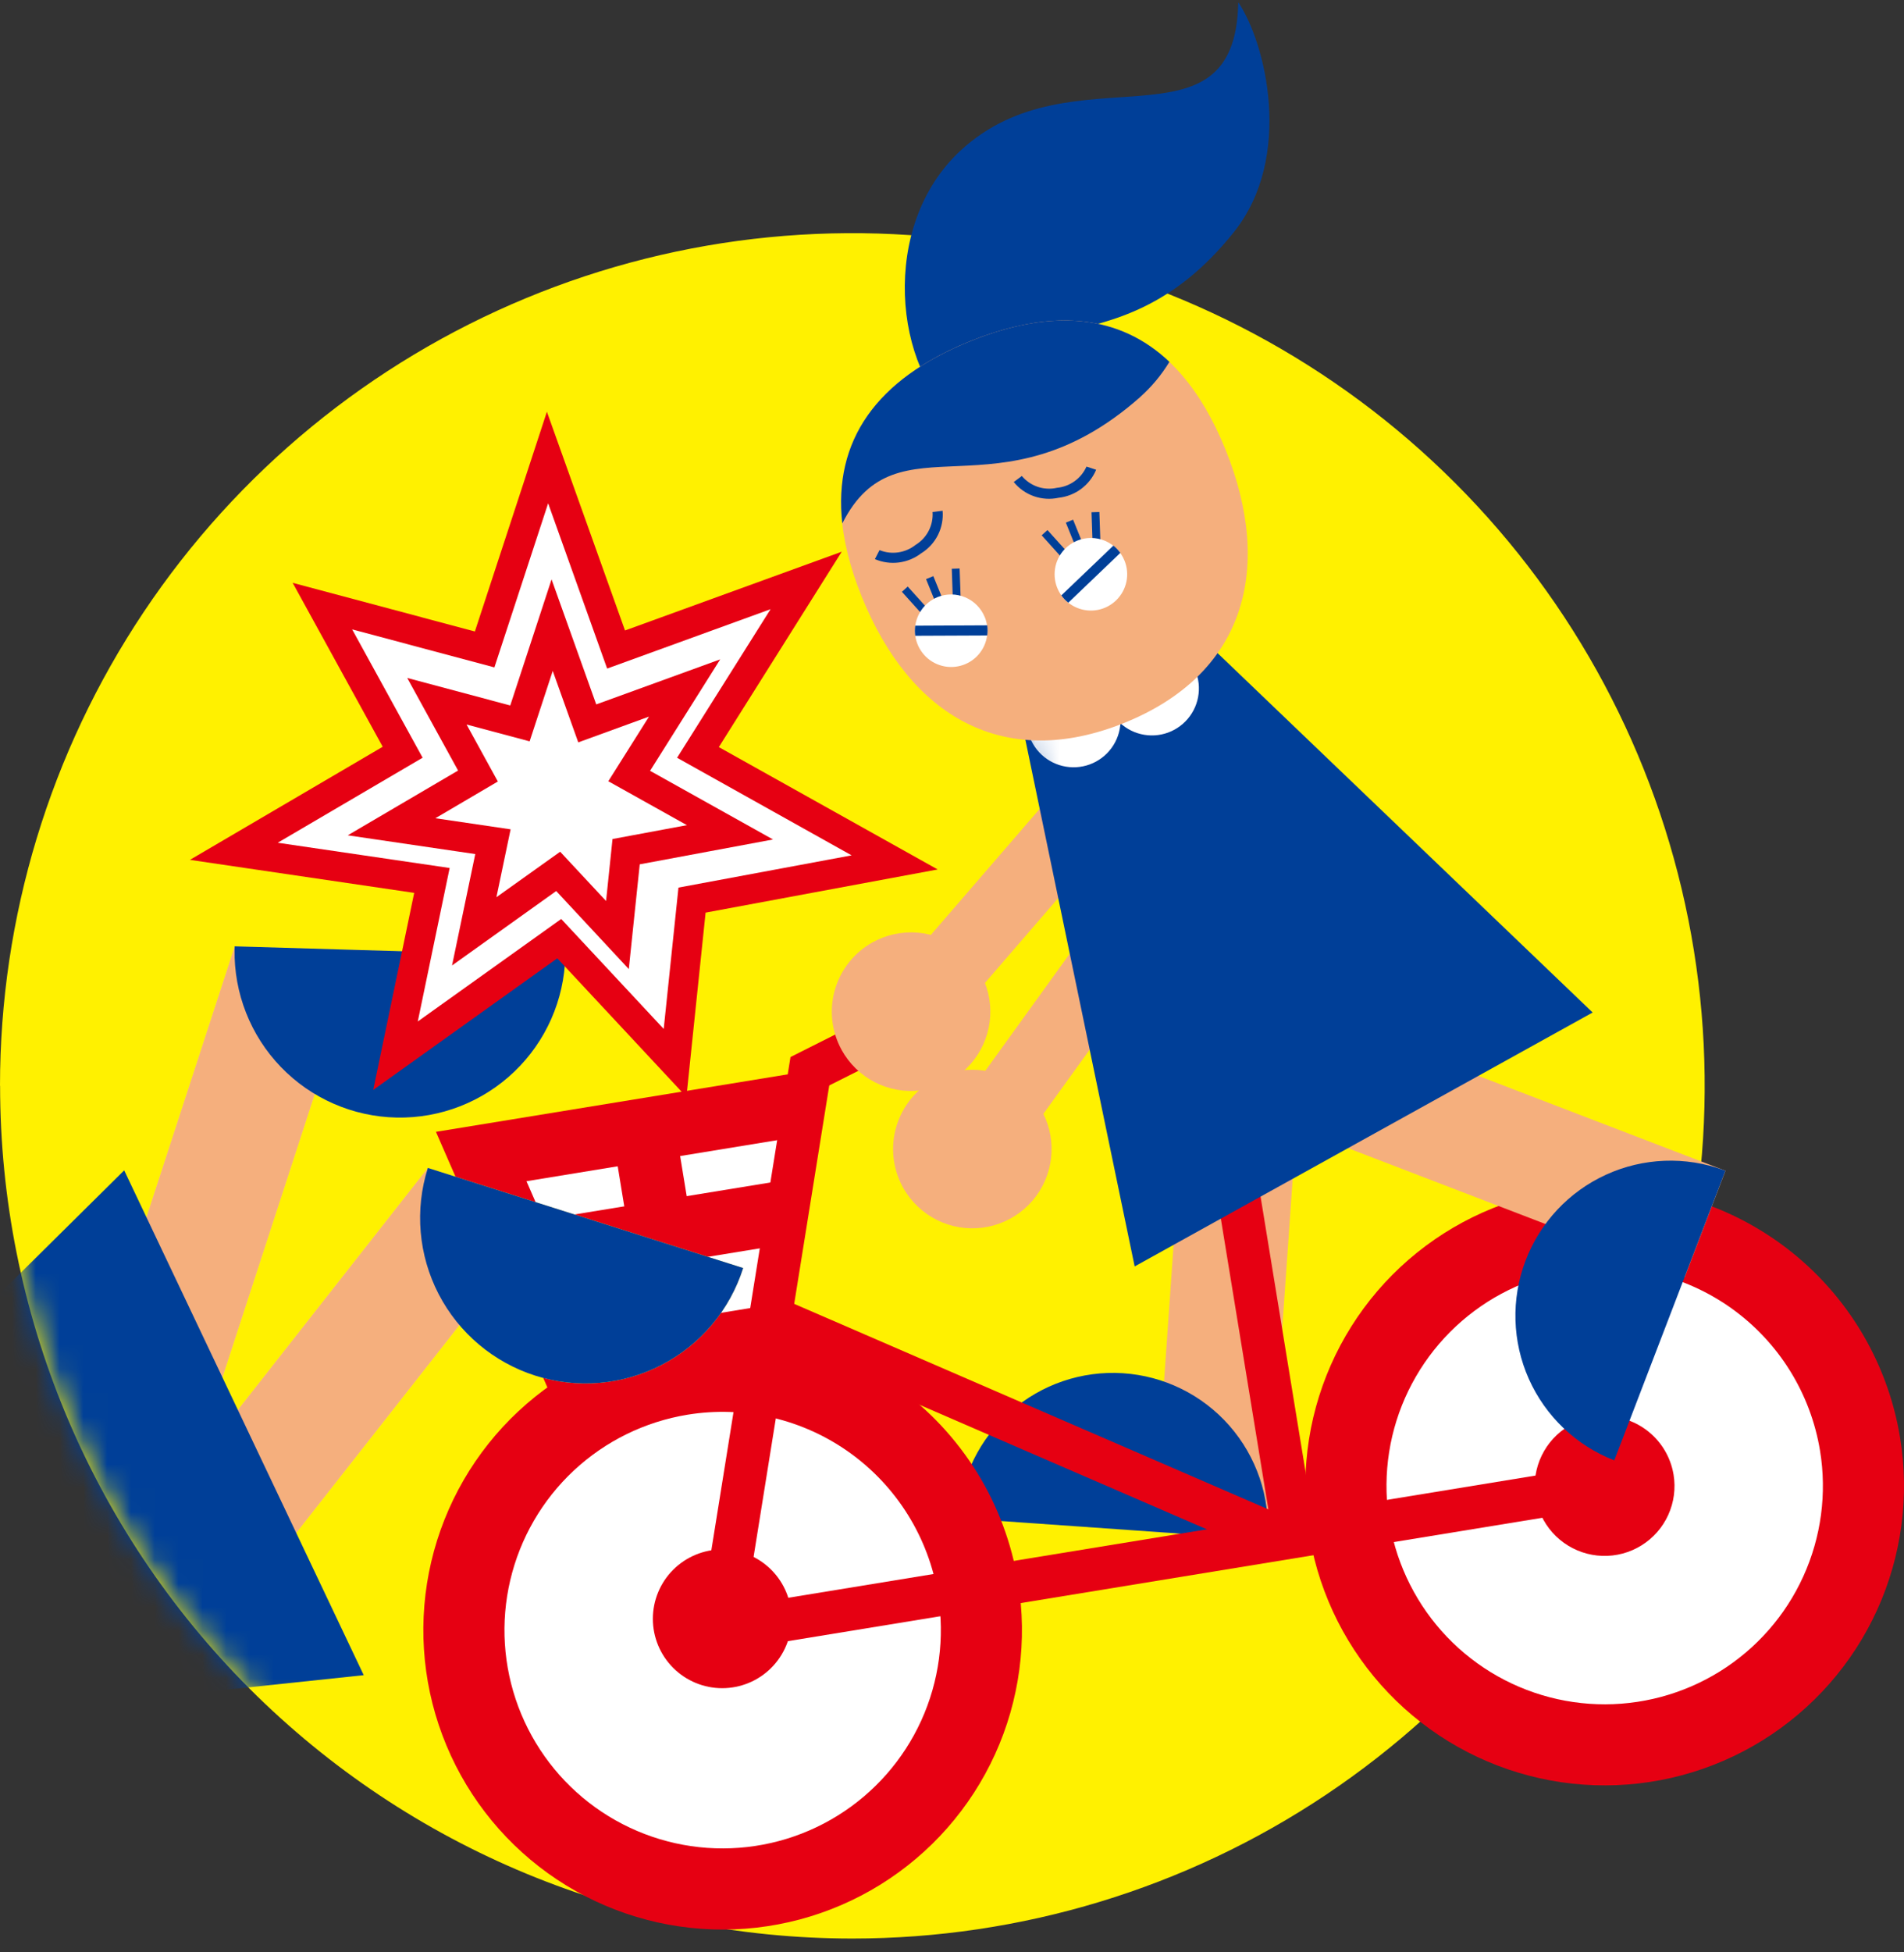
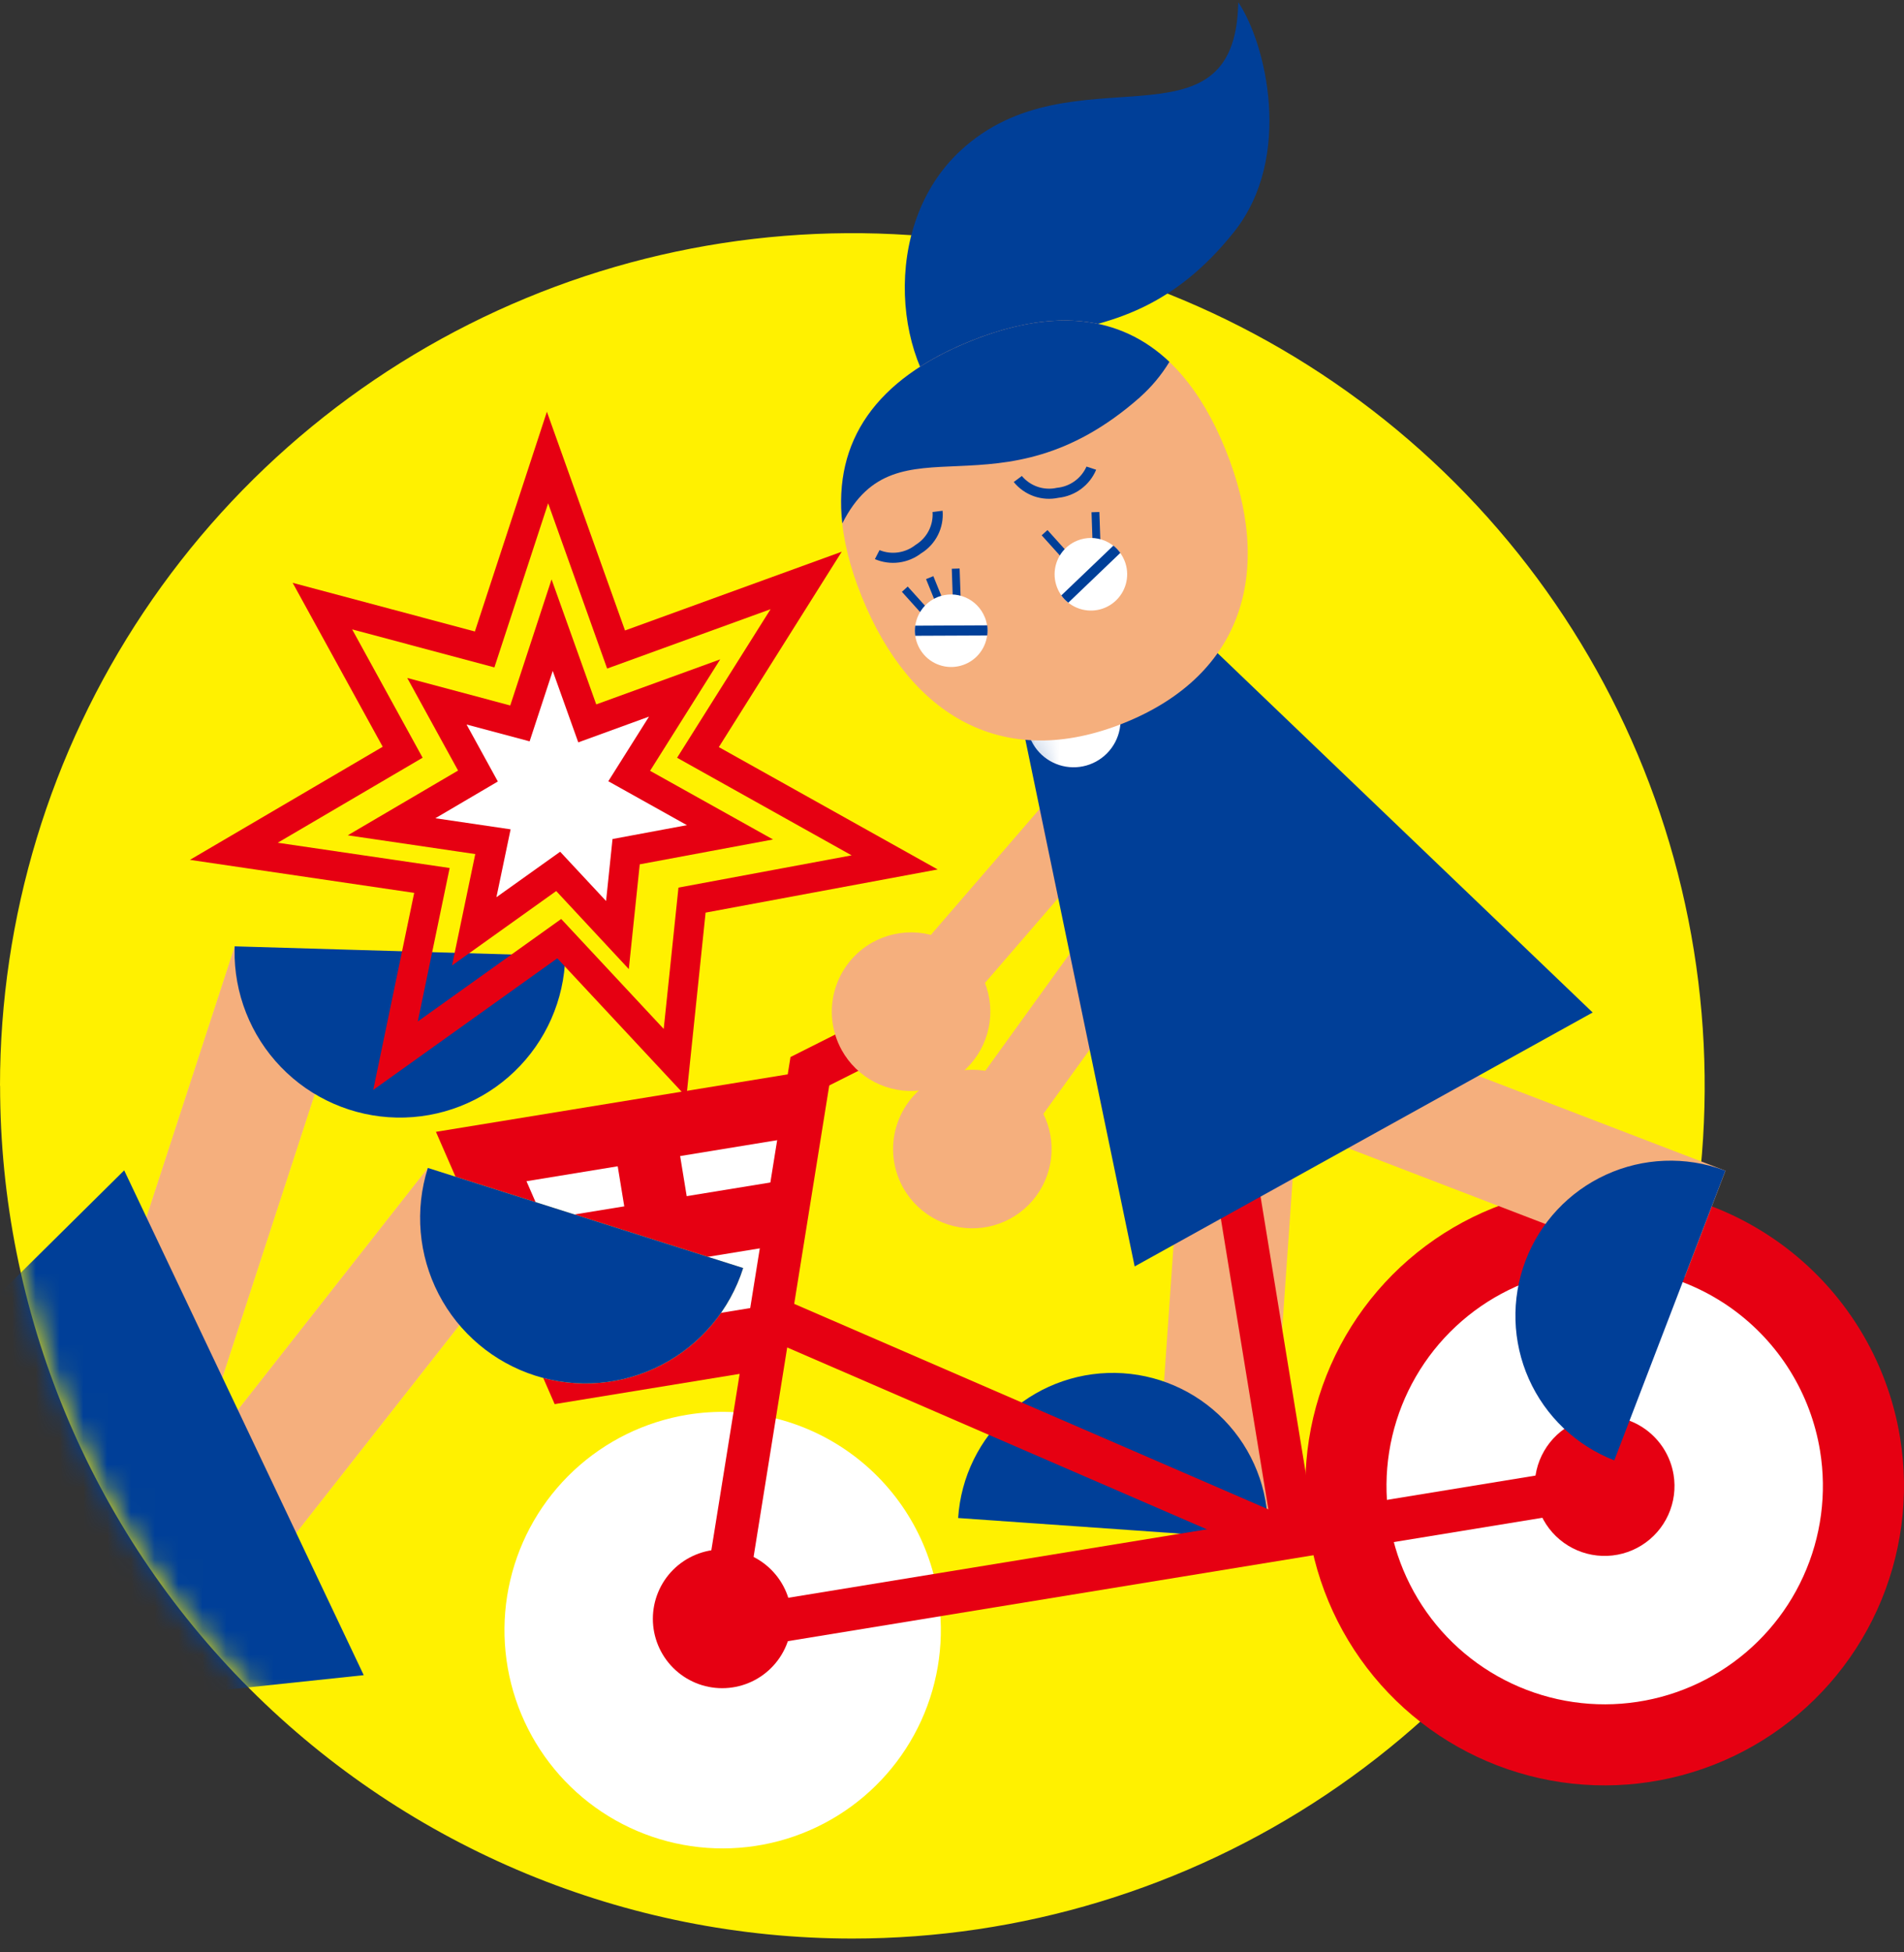
<svg xmlns="http://www.w3.org/2000/svg" width="80" height="82" viewBox="0 0 80 82" fill="none">
  <rect x="0" y="0" width="80" height="82" fill="#333333" stroke="none" />
  <path d="M-3.05176e-05 45.604C0 38.521 2.101 31.597 6.036 25.708C9.972 19.819 15.565 15.229 22.109 12.519C28.653 9.808 35.853 9.099 42.8 10.481C49.747 11.863 56.128 15.274 61.137 20.283C66.145 25.291 69.556 31.672 70.938 38.619C72.319 45.566 71.61 52.767 68.9 59.311C66.189 65.855 61.599 71.448 55.709 75.383C49.82 79.318 42.896 81.418 35.813 81.419C26.315 81.418 17.207 77.644 10.491 70.928C3.776 64.211 0.003 55.102 0.004 45.604" fill="#FFF100" />
  <path d="M48.468 64.333L53.255 64.666L54.681 44.27L49.893 43.944L48.468 64.333Z" fill="#F5AF7D" />
  <path d="M40.258 63.757C40.369 62.033 41.16 60.424 42.458 59.283C43.756 58.142 45.453 57.564 47.178 57.675C48.902 57.786 50.511 58.577 51.652 59.875C52.792 61.173 53.371 62.87 53.26 64.595C53.261 64.619 53.259 64.644 53.255 64.669L40.258 63.757Z" fill="#003F98" />
  <path d="M32.2 56.186L24.111 57.508L20.218 48.588L33.329 46.447L32.2 56.186Z" fill="white" />
-   <path d="M42.775 66.439C43.176 68.893 42.84 71.412 41.81 73.676C40.78 75.939 39.101 77.847 36.987 79.157C34.873 80.467 32.417 81.12 29.932 81.035C27.446 80.949 25.041 80.129 23.022 78.677C21.003 77.225 19.459 75.207 18.587 72.878C17.714 70.549 17.552 68.013 18.12 65.592C18.689 63.17 19.962 60.972 21.78 59.274C23.598 57.577 25.878 56.456 28.333 56.055C29.962 55.788 31.629 55.846 33.237 56.223C34.844 56.601 36.362 57.291 37.703 58.256C39.044 59.22 40.181 60.439 41.051 61.843C41.921 63.246 42.505 64.808 42.772 66.438" fill="#E60012" />
  <path d="M39.412 66.988C39.704 68.778 39.459 70.614 38.708 72.264C37.956 73.914 36.733 75.304 35.191 76.259C33.65 77.214 31.86 77.69 30.048 77.628C28.236 77.566 26.483 76.967 25.011 75.909C23.539 74.85 22.414 73.379 21.778 71.681C21.142 69.983 21.024 68.134 21.439 66.369C21.854 64.604 22.782 63.002 24.108 61.764C25.433 60.527 27.096 59.711 28.885 59.418C30.073 59.224 31.288 59.266 32.46 59.541C33.632 59.816 34.739 60.32 35.716 61.023C36.694 61.726 37.523 62.615 38.157 63.638C38.791 64.662 39.218 65.8 39.412 66.988Z" fill="white" />
  <path d="M33.259 67.992C33.258 68.765 32.951 69.506 32.404 70.052C31.858 70.598 31.117 70.904 30.344 70.904C29.571 70.904 28.831 70.597 28.284 70.05C27.738 69.504 27.431 68.763 27.431 67.99C27.431 67.218 27.738 66.477 28.284 65.93C28.831 65.384 29.571 65.077 30.344 65.076C31.117 65.076 31.858 65.383 32.404 65.929C32.951 66.475 33.258 67.216 33.259 67.988V67.992Z" fill="#E60012" />
  <path d="M79.835 60.38C80.237 62.835 79.901 65.354 78.871 67.618C77.841 69.882 76.162 71.79 74.048 73.1C71.934 74.41 69.478 75.064 66.992 74.979C64.506 74.894 62.102 74.073 60.082 72.621C58.062 71.169 56.519 69.151 55.646 66.822C54.773 64.493 54.611 61.957 55.179 59.535C55.748 57.114 57.021 54.915 58.839 53.217C60.657 51.52 62.938 50.399 65.393 49.998C68.685 49.459 72.055 50.251 74.764 52.198C77.472 54.145 79.297 57.088 79.835 60.38" fill="#E60012" />
  <path d="M76.472 60.93C76.765 62.72 76.521 64.556 75.77 66.207C75.02 67.858 73.796 69.249 72.255 70.205C70.714 71.16 68.924 71.638 67.112 71.576C65.299 71.514 63.546 70.916 62.073 69.858C60.601 68.8 59.475 67.328 58.839 65.63C58.202 63.932 58.084 62.084 58.498 60.318C58.913 58.553 59.841 56.95 61.167 55.712C62.492 54.474 64.155 53.657 65.944 53.365C67.132 53.17 68.347 53.212 69.519 53.487C70.691 53.762 71.797 54.265 72.775 54.967C73.752 55.67 74.582 56.558 75.216 57.581C75.85 58.604 76.277 59.742 76.472 60.93Z" fill="white" />
  <path d="M70.318 61.934C70.413 62.508 70.335 63.096 70.095 63.625C69.856 64.154 69.464 64.6 68.971 64.906C68.478 65.213 67.904 65.366 67.324 65.347C66.744 65.328 66.182 65.137 65.71 64.799C65.238 64.46 64.877 63.99 64.672 63.446C64.468 62.902 64.429 62.31 64.561 61.745C64.693 61.179 64.99 60.665 65.414 60.268C65.838 59.871 66.37 59.609 66.943 59.515H66.949C67.716 59.39 68.502 59.575 69.134 60.029C69.766 60.483 70.191 61.169 70.318 61.936" fill="#E60012" />
  <path d="M67.1 61.552L30.751 67.494L31.04 69.266L67.389 63.324L67.1 61.552Z" fill="#E60012" />
  <path d="M52.812 49.322L51.039 49.612L53.489 64.594L55.261 64.305L52.812 49.322Z" fill="#E60012" />
  <path d="M33.214 44.398L29.267 68.981L31.041 69.265L34.988 44.683L33.214 44.398Z" fill="#E60012" />
  <path d="M53.88 63.648L32.522 54.395L31.787 56.035L53.145 65.288L53.88 63.648Z" fill="#E60012" />
  <path d="M39.712 43.141L34.039 45.993L33.215 44.395L38.888 41.544L39.712 43.141Z" fill="#E60012" />
  <path d="M23.305 58.973L18.317 47.537L33.115 45.12L33.542 47.742L22.121 49.611L24.914 56.018L31.985 54.863L32.414 57.484L23.305 58.973Z" fill="#E60012" />
  <path d="M28.383 47.366L25.76 47.795L27.217 56.702L29.84 56.273L28.383 47.366Z" fill="#E60012" />
  <path d="M32.634 49.621L22.451 51.283L22.879 53.906L33.062 52.245L32.634 49.621Z" fill="#E60012" />
  <path d="M48.829 34.674L40.333 46.452L42.796 48.229L51.292 36.45L48.829 34.674Z" fill="#F5AF7D" />
  <path d="M38.092 50.119C38.459 50.665 38.981 51.09 39.59 51.341C40.2 51.591 40.87 51.654 41.515 51.524C42.161 51.393 42.753 51.074 43.218 50.606C43.682 50.139 43.997 49.544 44.123 48.898C44.25 48.252 44.181 47.582 43.927 46.974C43.673 46.367 43.245 45.848 42.696 45.484C42.147 45.12 41.502 44.926 40.843 44.929C40.184 44.931 39.541 45.129 38.995 45.496C38.262 45.99 37.756 46.754 37.586 47.621C37.417 48.488 37.599 49.386 38.092 50.119" fill="#F5AF7D" />
  <path d="M47.419 29.65L37.92 40.645L40.22 42.631L49.718 31.637L47.419 29.65Z" fill="#F5AF7D" />
  <path d="M35.365 44.103C35.684 44.679 36.167 45.148 36.752 45.451C37.338 45.753 38 45.874 38.654 45.8C39.309 45.726 39.927 45.46 40.43 45.035C40.933 44.609 41.299 44.044 41.481 43.411C41.663 42.778 41.654 42.105 41.453 41.477C41.253 40.85 40.871 40.296 40.356 39.885C39.841 39.475 39.215 39.226 38.559 39.171C37.902 39.116 37.244 39.257 36.668 39.575C35.895 40.003 35.324 40.72 35.08 41.569C34.835 42.418 34.938 43.329 35.365 44.102" fill="#F5AF7D" />
  <path d="M70.78 53.653L72.5 49.172L53.412 41.845L51.7 46.326L70.78 53.653Z" fill="#F5AF7D" />
  <path d="M67.827 61.336C66.227 60.713 64.936 59.484 64.237 57.916C63.538 56.348 63.486 54.567 64.093 52.961C64.7 51.354 65.916 50.052 67.478 49.338C69.04 48.624 70.82 48.555 72.432 49.147L72.496 49.171L67.827 61.336Z" fill="#003F98" />
  <path d="M48.703 25.079L66.918 42.525L47.675 53.19L42.558 28.54L48.703 25.079Z" fill="#003F98" />
  <mask id="mask0_1572_4775" style="mask-type:luminance" maskUnits="userSpaceOnUse" x="42" y="25" width="25" height="29">
    <path d="M42.556 28.537L47.677 53.189L66.918 42.523L48.702 25.078L42.556 28.537Z" fill="white" />
  </mask>
  <g mask="url(#mask0_1572_4775)">
    <path d="M46.926 29.483C47.078 29.843 47.12 30.239 47.047 30.622C46.974 31.006 46.789 31.359 46.515 31.637C46.241 31.915 45.891 32.106 45.509 32.185C45.127 32.264 44.73 32.228 44.368 32.082C44.006 31.936 43.696 31.685 43.477 31.362C43.257 31.04 43.139 30.659 43.135 30.269C43.132 29.879 43.245 29.496 43.459 29.17C43.673 28.844 43.979 28.588 44.338 28.436C44.82 28.232 45.364 28.227 45.849 28.424C46.334 28.62 46.722 29.001 46.926 29.483Z" fill="white" />
-     <path d="M50.218 28.146C50.37 28.505 50.412 28.901 50.339 29.285C50.266 29.668 50.081 30.021 49.807 30.299C49.533 30.577 49.183 30.768 48.801 30.847C48.419 30.926 48.022 30.89 47.66 30.744C47.299 30.598 46.989 30.347 46.769 30.025C46.55 29.702 46.431 29.322 46.427 28.931C46.424 28.541 46.536 28.159 46.751 27.832C46.965 27.506 47.27 27.251 47.63 27.098C47.868 26.997 48.125 26.944 48.384 26.942C48.643 26.939 48.901 26.988 49.141 27.086C49.381 27.183 49.6 27.326 49.785 27.508C49.97 27.69 50.117 27.907 50.218 28.146Z" fill="white" />
  </g>
  <mask id="mask1_1572_4775" style="mask-type:luminance" maskUnits="userSpaceOnUse" x="0" y="9" width="72" height="73">
    <path d="M0 45.605C9.35127e-10 52.688 2.1 59.612 6.035 65.501C9.971 71.39 15.564 75.981 22.108 78.691C28.652 81.402 35.852 82.111 42.799 80.729C49.746 79.347 56.128 75.937 61.136 70.928C66.145 65.92 69.555 59.539 70.937 52.592C72.319 45.645 71.61 38.444 68.9 31.9C66.189 25.356 61.599 19.763 55.71 15.828C49.82 11.892 42.896 9.792 35.813 9.792H35.809C26.312 9.793 17.204 13.566 10.488 20.282C3.773 26.999 0 36.107 0 45.605Z" fill="white" />
  </mask>
  <g mask="url(#mask1_1572_4775)">
    <path d="M9.864 39.742L3.105 60.475L7.974 62.063L14.733 41.329L9.864 39.742Z" fill="#FFEC3F" />
    <path d="M23.752 40.156C23.708 41.994 22.938 43.74 21.609 45.011C20.281 46.282 18.503 46.975 16.664 46.938C14.826 46.901 13.077 46.137 11.801 44.813C10.525 43.49 9.826 41.714 9.856 39.876C9.856 39.832 9.856 39.788 9.86 39.746L23.752 40.156Z" fill="#FFEC3F" />
    <path d="M17.976 49.057L4.508 66.201L8.534 69.363L22.002 52.22L17.976 49.057Z" fill="#FFEC3F" />
    <path d="M31.226 53.257C30.668 55.014 29.436 56.478 27.799 57.326C26.163 58.174 24.256 58.337 22.499 57.78C20.742 57.222 19.279 55.99 18.431 54.353C17.583 52.717 17.419 50.81 17.977 49.053L31.226 53.257Z" fill="#FFEC3F" />
    <path d="M9.864 39.742L3.105 60.475L7.974 62.063L14.733 41.329L9.864 39.742Z" fill="#F5AF7D" />
    <path d="M23.752 40.156C23.708 41.994 22.938 43.74 21.609 45.011C20.281 46.282 18.503 46.975 16.664 46.938C14.826 46.901 13.077 46.137 11.801 44.813C10.525 43.49 9.826 41.714 9.856 39.876C9.856 39.832 9.856 39.788 9.86 39.746L23.752 40.156Z" fill="#003F98" />
    <path d="M17.976 49.057L4.508 66.201L8.534 69.363L22.002 52.22L17.976 49.057Z" fill="#F5AF7D" />
    <path d="M31.226 53.257C30.668 55.014 29.436 56.478 27.799 57.326C26.163 58.174 24.256 58.337 22.499 57.78C20.742 57.222 19.279 55.99 18.431 54.353C17.583 52.717 17.419 50.81 17.977 49.053L31.226 53.257Z" fill="#003F98" />
    <path d="M-10.22 64.431L5.218 49.155L15.283 70.357L-9.089 72.935L-10.22 64.431Z" fill="#003F98" />
  </g>
-   <path d="M28.363 44.642L29.078 37.807L37.592 36.222L29.328 31.601L33.874 24.381L25.887 27.283L23.007 19.22L20.366 27.28L13.548 25.461L16.918 31.602L9.824 35.764L18.146 36.986L16.616 44.347L23.497 39.426L28.363 44.642Z" fill="white" />
  <path d="M28.841 46.068L23.415 40.249L15.682 45.777L17.403 37.501L7.98 36.114L16.08 31.364L12.297 24.48L19.953 26.522L22.979 17.293L26.261 26.48L35.367 23.172L30.203 31.378L39.398 36.517L29.647 38.33L28.841 46.068ZM23.58 38.597L27.887 43.215L28.507 37.279L35.782 35.925L28.449 31.826L32.377 25.586L25.51 28.08L23.031 21.139L20.773 28.031L14.796 26.434L17.757 31.824L11.669 35.395L18.893 36.456L17.554 42.902L23.58 38.597Z" fill="#E60012" />
  <path d="M25.942 39.274L26.308 35.773L30.673 34.959L26.437 32.593L28.765 28.896L24.674 30.381L23.2 26.252L21.849 30.379L18.36 29.444L20.083 32.587L16.454 34.717L20.714 35.343L19.93 39.109L23.456 36.591L25.942 39.274Z" fill="white" />
  <path d="M26.42 40.701L23.37 37.424L18.993 40.55L19.969 35.871L14.612 35.083L19.247 32.363L17.111 28.474L21.439 29.63L23.175 24.334L25.052 29.585L30.261 27.693L27.314 32.374L32.48 35.258L26.88 36.302L26.42 40.701ZM23.536 35.773L25.465 37.842L25.736 35.239L28.862 34.657L25.559 32.812L27.269 30.098L24.297 31.18L23.224 28.178L22.253 31.137L19.603 30.429L20.918 32.823L18.293 34.366L21.454 34.832L20.858 37.683L23.536 35.773Z" fill="#E60012" />
  <path d="M40.304 17.683C37.575 15.546 36.926 9.497 40.362 6.322C45.083 1.957 51.909 6.631 52.028 0.095C53.179 1.797 54.364 6.583 51.849 9.742C46.727 16.169 41.598 11.916 40.307 17.683" fill="#003F98" />
  <path d="M51.493 18.885C53.53 23.929 52.283 28.325 47.239 30.361C42.195 32.397 38.245 30.103 36.208 25.061C34.171 20.019 35.719 16.368 40.762 14.331C45.806 12.293 49.454 13.842 51.493 18.885Z" fill="#F5AF7D" />
  <path d="M47.902 16.678C48.385 16.249 48.8 15.75 49.135 15.198C47.054 13.226 44.241 12.925 40.765 14.331C36.813 15.927 35.007 18.513 35.391 21.984C37.719 17.369 41.944 21.94 47.903 16.68" fill="#003F98" />
  <path d="M39.216 24.198L38.91 24.323L39.633 26.104L39.939 25.979L39.216 24.198Z" fill="#003F98" />
  <path d="M38.14 24.635L37.895 24.856L39.181 26.284L39.426 26.063L38.14 24.635Z" fill="#003F98" />
  <path d="M40.32 23.877L39.991 23.888L40.057 25.809L40.387 25.798L40.32 23.877Z" fill="#003F98" />
  <path d="M41.378 25.92C41.491 26.199 41.519 26.506 41.457 26.801C41.396 27.096 41.248 27.366 41.034 27.577C40.819 27.788 40.546 27.931 40.25 27.987C39.954 28.044 39.648 28.011 39.37 27.893C39.093 27.776 38.857 27.578 38.692 27.326C38.526 27.074 38.44 26.779 38.442 26.478C38.444 26.177 38.536 25.883 38.706 25.634C38.875 25.384 39.115 25.191 39.394 25.078C39.769 24.927 40.188 24.931 40.559 25.089C40.931 25.247 41.225 25.546 41.376 25.92" fill="white" />
-   <path d="M45.088 21.827L44.784 21.95L45.504 23.731L45.809 23.608L45.088 21.827Z" fill="#003F98" />
  <path d="M44.012 22.263L43.768 22.483L45.054 23.911L45.298 23.691L44.012 22.263Z" fill="#003F98" />
  <path d="M46.192 21.504L45.862 21.515L45.929 23.436L46.259 23.425L46.192 21.504Z" fill="#003F98" />
  <path d="M47.248 23.546C47.362 23.825 47.39 24.132 47.329 24.427C47.268 24.723 47.12 24.994 46.906 25.205C46.691 25.417 46.418 25.56 46.122 25.617C45.826 25.673 45.519 25.641 45.242 25.523C44.964 25.406 44.727 25.209 44.561 24.957C44.396 24.705 44.308 24.409 44.311 24.108C44.313 23.806 44.405 23.512 44.574 23.262C44.743 23.013 44.983 22.819 45.263 22.706C45.448 22.631 45.647 22.593 45.847 22.594C46.047 22.596 46.245 22.636 46.43 22.714C46.614 22.793 46.781 22.906 46.922 23.049C47.062 23.192 47.173 23.361 47.248 23.547" fill="white" />
  <path d="M38.711 23.235C39.01 23.049 39.252 22.784 39.41 22.469C39.568 22.154 39.635 21.802 39.605 21.451L39.183 21.504C39.202 21.778 39.146 22.051 39.02 22.295C38.894 22.539 38.703 22.743 38.468 22.886C38.258 23.053 38.007 23.161 37.741 23.2C37.475 23.239 37.204 23.206 36.955 23.105L36.76 23.483C37.078 23.619 37.427 23.668 37.77 23.624C38.114 23.579 38.439 23.444 38.713 23.232" fill="#003F98" />
  <path d="M46.055 19.729L45.651 19.596C45.542 19.841 45.369 20.053 45.151 20.21C44.932 20.367 44.676 20.463 44.408 20.488C44.141 20.549 43.861 20.534 43.602 20.447C43.342 20.359 43.111 20.201 42.935 19.991L42.594 20.245C42.816 20.519 43.11 20.725 43.442 20.842C43.774 20.958 44.132 20.981 44.476 20.907C44.821 20.869 45.148 20.741 45.426 20.535C45.704 20.328 45.922 20.051 46.056 19.732" fill="#003F98" />
  <path d="M44.595 25.006L46.781 22.916C46.892 23.003 46.99 23.107 47.072 23.222L44.887 25.313C44.774 25.226 44.675 25.122 44.593 25.006" fill="#003F98" />
  <path d="M41.481 26.264L38.455 26.279C38.435 26.419 38.435 26.562 38.455 26.703L41.481 26.69C41.5 26.549 41.5 26.405 41.481 26.264Z" fill="#003F98" />
</svg>